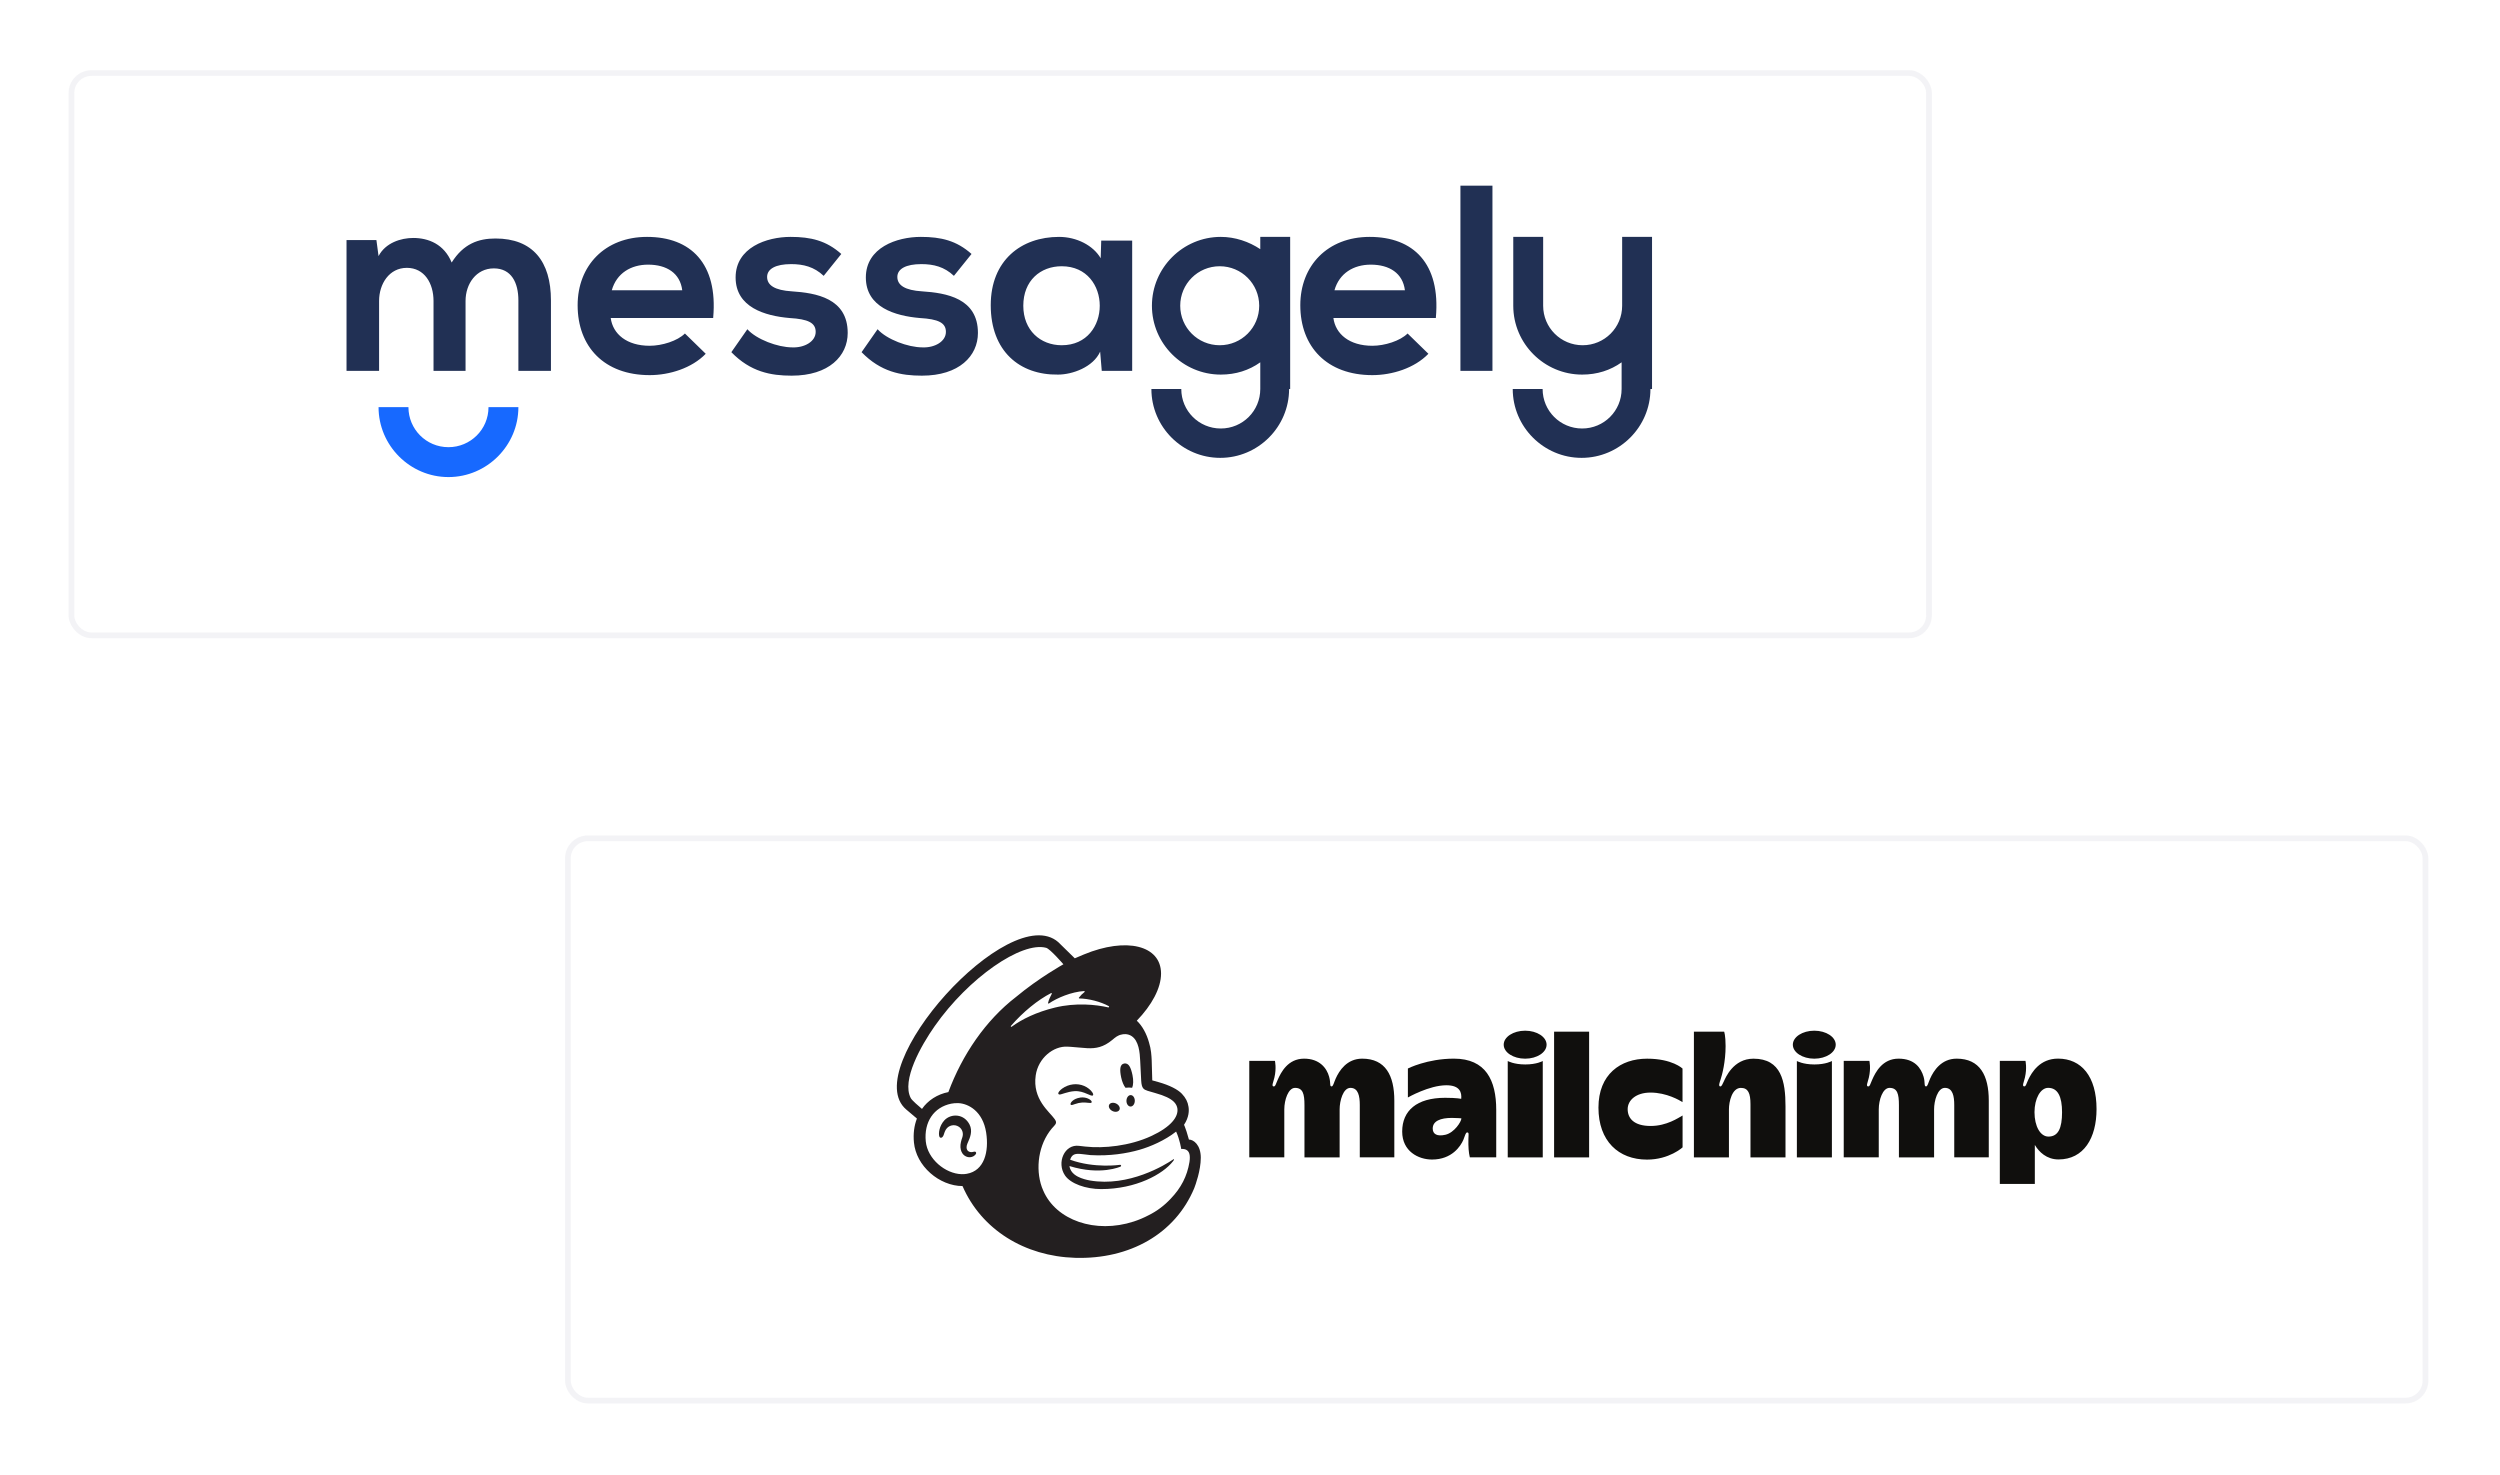
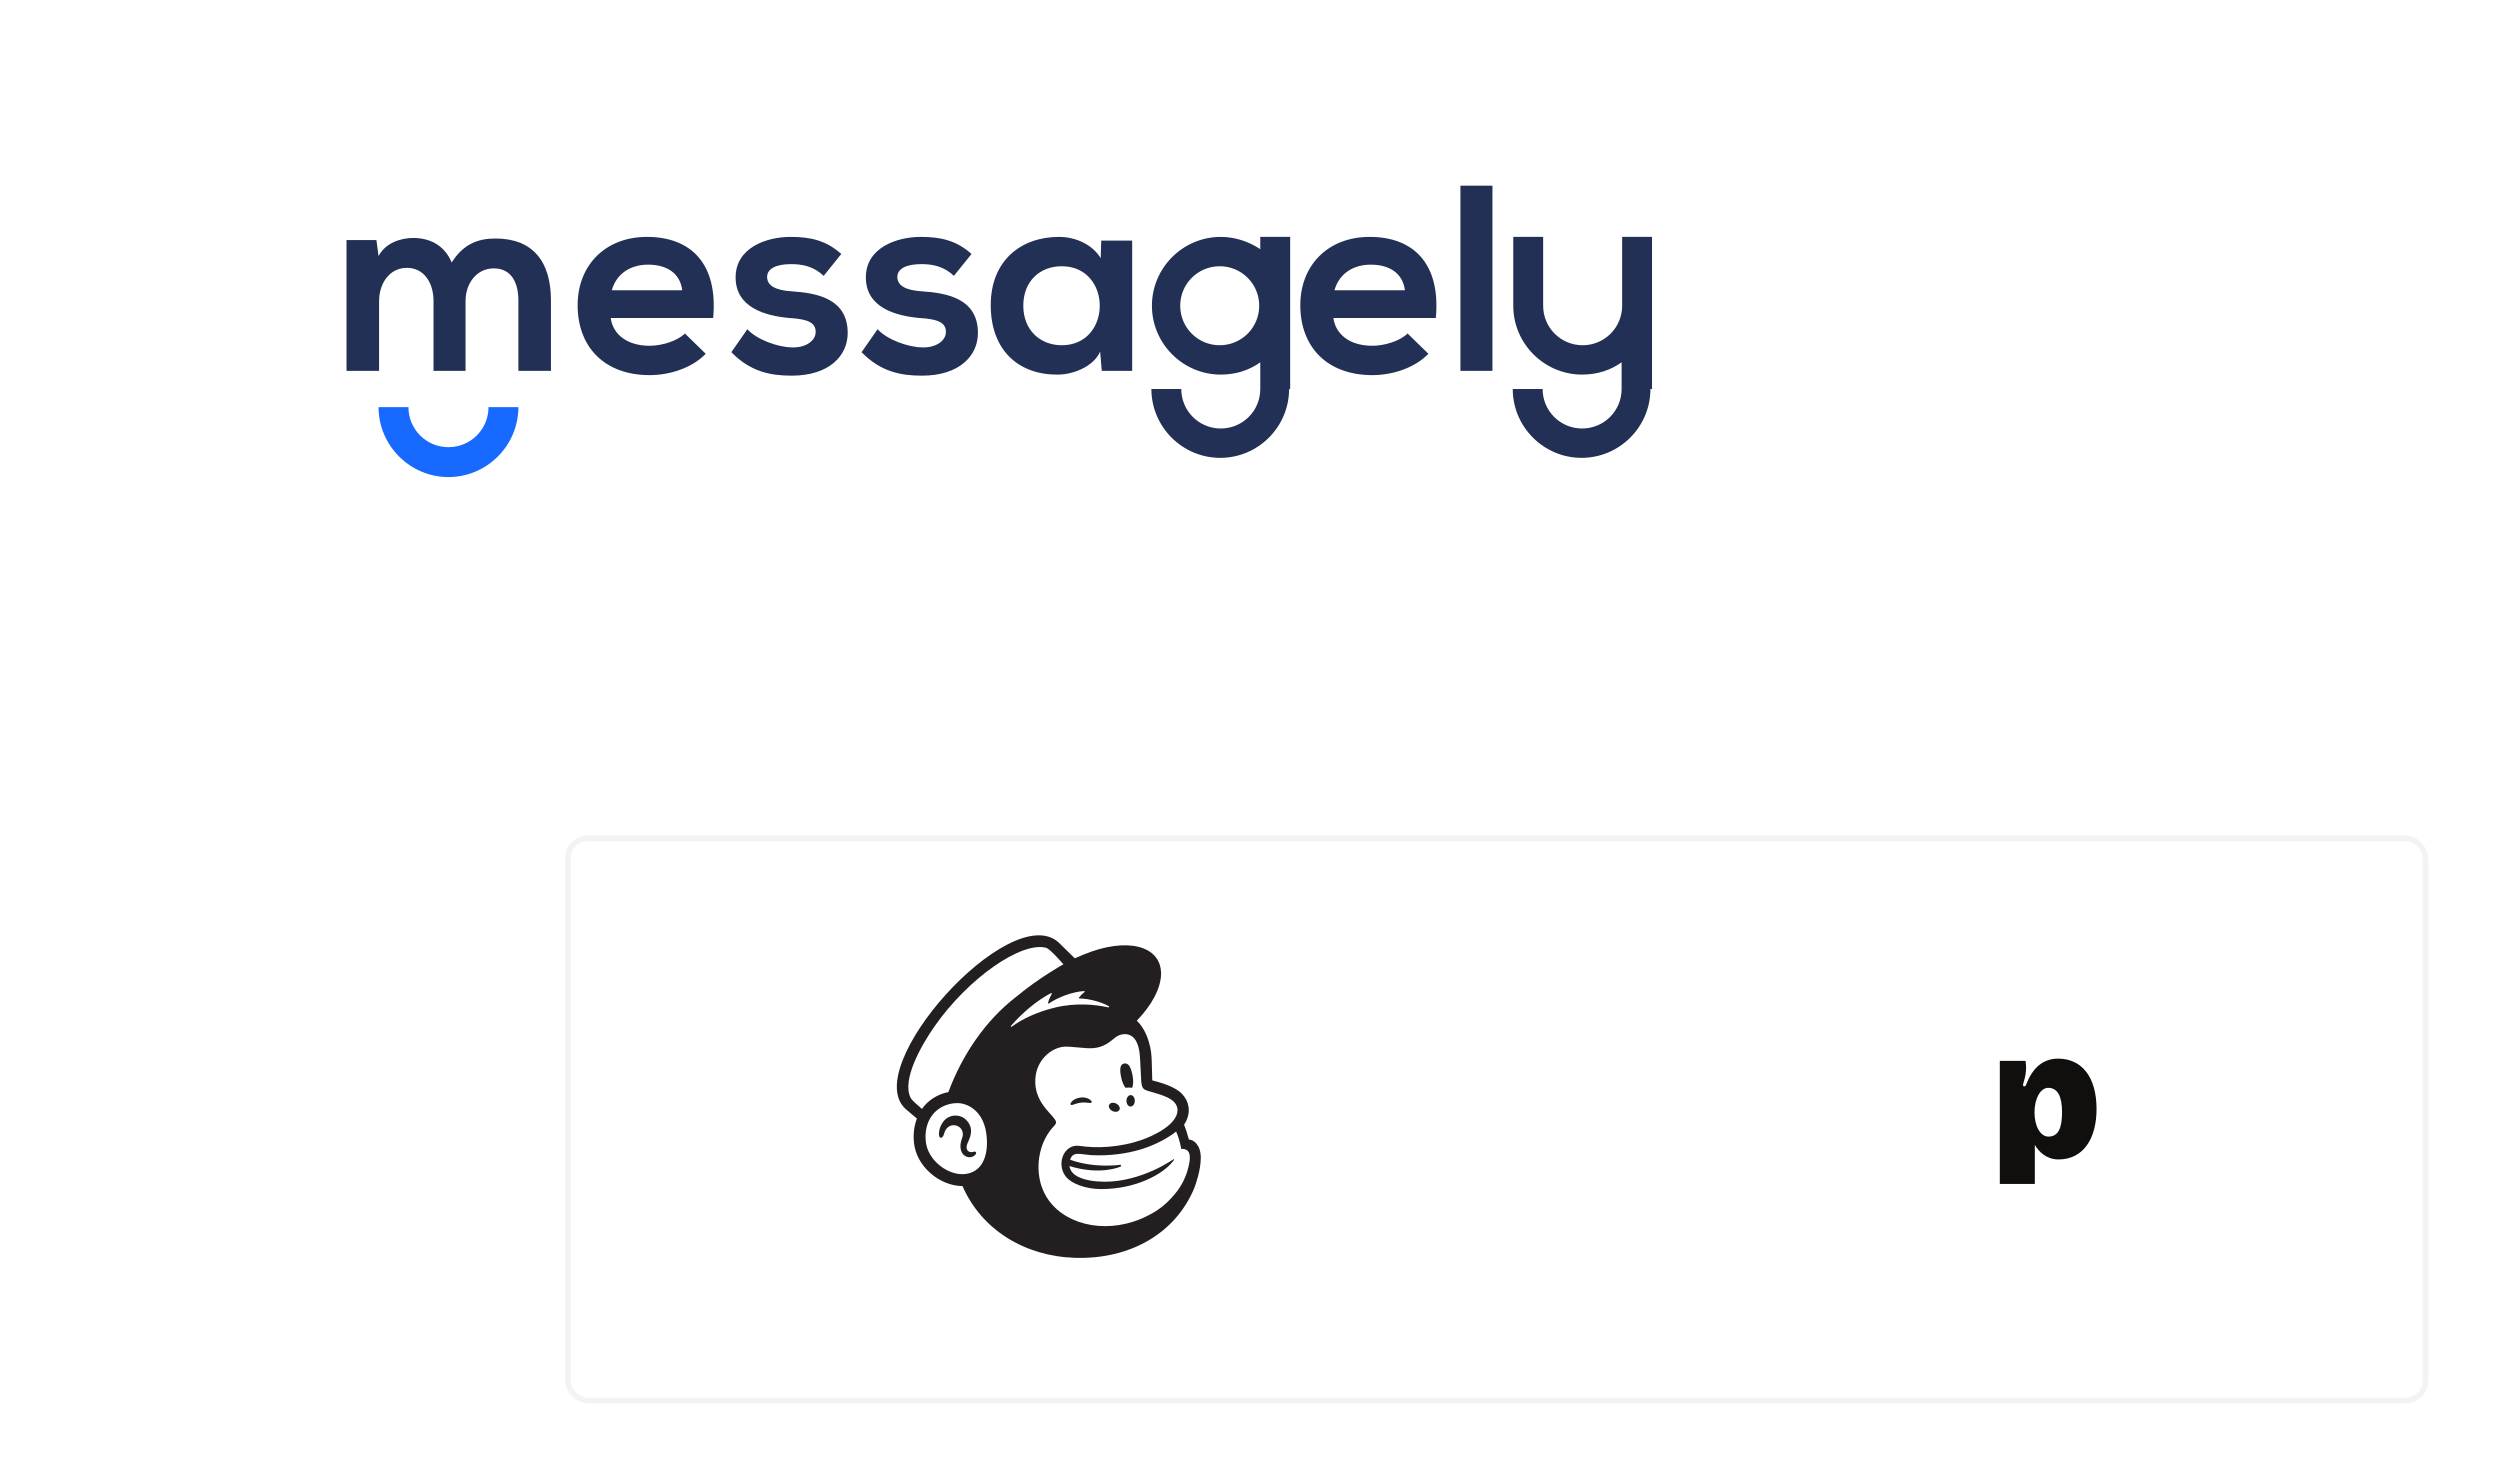
<svg xmlns="http://www.w3.org/2000/svg" width="505" height="298" viewBox="0 0 505 298" fill="none">
  <g filter="url(#filter0_d)">
-     <rect x="13.854" y="9.567" width="376.38" height="114.734" rx="4.611" fill="white" />
-     <rect x="14.431" y="10.144" width="375.227" height="113.582" rx="4.035" stroke="#D3D3DE" stroke-opacity="0.25" stroke-width="1.153" />
-   </g>
+     </g>
  <path fill-rule="evenodd" clip-rule="evenodd" d="M144.066 64.132C145.037 53.243 139.538 47.852 130.697 47.852C122.18 47.852 116.682 53.674 116.682 61.652C116.682 70.062 122.072 75.776 131.236 75.776C135.226 75.776 139.754 74.374 142.557 71.463L138.352 67.366C136.843 68.876 133.716 69.846 131.236 69.846C126.6 69.846 123.797 67.474 123.366 64.24H144.066V64.132ZM260.398 78.579C260.398 86.234 254.144 92.487 246.49 92.487C238.835 92.487 232.582 86.234 232.582 78.579H238.619C238.619 82.999 242.177 86.557 246.597 86.557C251.018 86.557 254.576 82.999 254.576 78.579V73.188C252.312 74.806 249.616 75.668 246.597 75.668C238.943 75.668 232.689 69.415 232.689 61.76C232.689 54.105 238.943 47.852 246.597 47.852C249.508 47.852 252.312 48.822 254.576 50.332V47.852H260.613V61.76V78.579H260.398ZM333.388 78.579C333.388 86.234 327.135 92.487 319.48 92.487C311.825 92.487 305.572 86.234 305.572 78.579H311.609C311.609 82.999 315.167 86.557 319.588 86.557C324.008 86.557 327.566 82.999 327.566 78.579V73.188C325.302 74.806 322.606 75.668 319.588 75.668C311.933 75.668 305.68 69.415 305.68 61.76V47.852H311.717V61.76C311.717 66.18 315.275 69.738 319.695 69.738C324.116 69.738 327.674 66.18 327.674 61.76V47.852H333.711V61.76V78.579H333.388ZM94.041 74.913V60.79C94.041 57.34 96.197 54.213 99.755 54.213C103.313 54.213 104.714 57.124 104.714 60.682V74.913H111.291V60.682C111.291 52.812 107.625 48.176 100.078 48.176C96.628 48.176 93.609 49.254 91.237 53.027C89.728 49.361 86.601 48.068 83.475 48.068C80.995 48.068 77.868 49.038 76.467 51.733L76.036 48.499H69.998V74.913H76.575V60.79C76.575 57.34 78.623 54.105 82.181 54.105C85.739 54.105 87.572 57.232 87.572 60.79V74.913H94.041ZM246.382 53.782C241.961 53.782 238.404 57.34 238.404 61.76C238.404 66.18 241.961 69.738 246.382 69.738C250.802 69.738 254.36 66.18 254.36 61.76C254.36 57.34 250.802 53.782 246.382 53.782ZM295.006 37.502V74.913H301.475V37.502H295.006ZM290.047 64.132C291.017 53.243 285.518 47.852 276.678 47.852C268.16 47.852 262.662 53.674 262.662 61.652C262.662 70.062 268.052 75.776 277.217 75.776C281.206 75.776 285.734 74.374 288.537 71.463L284.332 67.366C282.823 68.876 279.696 69.846 277.217 69.846C272.581 69.846 269.777 67.474 269.346 64.24H290.047V64.132ZM269.562 58.633C270.532 55.184 273.443 53.458 276.893 53.458C280.667 53.458 283.362 55.184 283.793 58.633H269.562ZM222.339 52.165C220.83 49.577 217.488 47.852 213.93 47.852C206.275 47.852 200.13 52.596 200.13 61.652C200.13 70.924 205.952 75.776 213.714 75.668C216.625 75.668 220.83 74.159 222.231 71.032L222.555 74.913H228.7V48.607H222.447L222.339 52.165ZM214.469 53.782C224.711 53.782 224.711 69.738 214.469 69.738C210.156 69.738 206.706 66.72 206.706 61.76C206.706 56.693 210.156 53.782 214.469 53.782ZM196.248 51.302C193.229 48.607 190.103 47.852 186.006 47.852C181.154 47.852 174.901 50.008 174.901 56.046C174.901 62.084 180.831 63.809 185.79 64.24C189.564 64.456 191.073 65.21 191.073 67.043C191.073 68.984 188.809 70.277 186.329 70.17C183.418 70.17 179.106 68.552 177.273 66.504L174.039 71.14C177.92 75.129 182.017 75.884 186.222 75.884C193.769 75.884 197.542 71.895 197.542 67.259C197.542 60.251 191.181 59.173 186.222 58.849C182.879 58.633 181.262 57.663 181.262 55.938C181.262 54.321 182.987 53.351 186.114 53.351C188.593 53.351 190.75 53.89 192.69 55.722L196.248 51.302ZM169.942 51.302C166.923 48.607 163.796 47.852 159.699 47.852C154.848 47.852 148.594 50.008 148.594 56.046C148.594 62.084 154.524 63.809 159.484 64.24C163.257 64.456 164.767 65.21 164.767 67.043C164.767 68.984 162.502 70.277 160.023 70.17C157.112 70.17 152.799 68.552 150.966 66.504L147.732 71.14C151.613 75.129 155.71 75.884 159.915 75.884C167.462 75.884 171.235 71.895 171.235 67.259C171.235 60.251 164.874 59.173 159.915 58.849C156.573 58.633 154.956 57.663 154.956 55.938C154.956 54.321 156.681 53.351 159.807 53.351C162.287 53.351 164.443 53.89 166.384 55.722L169.942 51.302ZM123.582 58.633C124.552 55.184 127.463 53.458 130.913 53.458C134.686 53.458 137.382 55.184 137.813 58.633H123.582Z" fill="#213054" />
  <path fill-rule="evenodd" clip-rule="evenodd" d="M104.714 82.244C104.714 90.007 98.353 96.368 90.59 96.368C82.828 96.368 76.467 90.007 76.467 82.244H82.504C82.504 86.665 86.062 90.33 90.59 90.33C95.011 90.33 98.677 86.772 98.677 82.244H104.714Z" fill="#1769FF" />
  <g filter="url(#filter1_d)">
    <rect x="114.142" y="164.148" width="376.38" height="114.734" rx="4.611" fill="white" />
    <rect x="114.718" y="164.725" width="375.227" height="113.582" rx="4.035" stroke="#D3D3DE" stroke-opacity="0.25" stroke-width="1.153" />
  </g>
-   <path fill-rule="evenodd" clip-rule="evenodd" d="M291.977 229.22C290.285 229.611 289.409 229.09 289.409 227.969C289.409 226.434 290.997 225.819 293.266 225.819C294.263 225.819 295.204 225.905 295.204 225.905C295.204 226.562 293.776 228.805 291.977 229.22ZM293.699 213.846C288.282 213.846 284.393 215.837 284.393 215.837V221.693C284.393 221.693 288.687 219.224 292.17 219.224C294.949 219.224 295.291 220.724 295.165 221.968C295.165 221.968 294.362 221.756 291.917 221.756C286.151 221.756 283.242 224.376 283.242 228.577C283.242 232.562 286.512 234.227 289.268 234.227C293.287 234.227 295.055 231.525 295.598 230.243C295.975 229.354 296.044 228.755 296.382 228.755C296.769 228.755 296.639 229.185 296.619 230.07C296.587 231.62 296.661 232.791 296.907 233.779H302.238V224.19C302.238 218.203 300.119 213.846 293.699 213.846Z" fill="#100F0D" />
-   <path fill-rule="evenodd" clip-rule="evenodd" d="M328.789 224.046C328.789 222.295 330.417 220.7 333.406 220.7C336.662 220.7 339.282 222.268 339.869 222.624V215.846C339.869 215.846 337.8 213.853 332.714 213.853C327.352 213.853 322.887 216.991 322.887 223.744C322.887 230.496 326.939 234.24 332.699 234.24C337.199 234.24 339.881 231.768 339.881 231.768V225.331C339.032 225.805 336.668 227.446 333.438 227.446C330.019 227.446 328.789 225.873 328.789 224.047L328.789 224.046ZM257.538 214.297C257.538 214.302 257.878 215.758 257.43 217.663C257.202 218.632 256.783 219.456 257.289 219.456C257.638 219.456 257.639 219.166 258.093 218.128C258.757 216.61 260.156 213.848 263.427 213.848C266.536 213.848 268 215.737 268.485 217.506C268.855 218.85 268.532 219.456 268.982 219.456C269.302 219.456 269.413 218.759 269.807 217.877C270.514 216.297 272.053 213.848 275.165 213.848C279.86 213.848 281.653 217.239 281.653 222.325V233.786H274.677V223.22C274.677 221.459 274.393 219.75 272.787 219.75C271.299 219.75 270.605 222.387 270.605 224.089V233.79H263.502V223.221C263.502 220.967 263.184 219.751 261.6 219.751C260.229 219.751 259.429 222.177 259.429 224.09V233.786H252.354V214.297H257.538ZM304.563 214.324C304.566 214.325 305.77 215.02 308.107 215.02C310.448 215.02 311.637 214.324 311.637 214.324V233.791H304.563V214.324ZM362.969 214.324C362.972 214.325 364.176 215.02 366.514 215.02C368.855 215.02 370.044 214.324 370.044 214.324V233.791H362.969V214.324ZM321.002 208.397V233.791H313.927V208.397H321.002ZM348.277 208.397C348.278 208.399 348.57 209.129 348.57 211.3C348.57 214.505 347.873 217.114 347.544 218.108C347.369 218.634 347.058 219.446 347.505 219.461C347.762 219.469 347.917 219.081 348.233 218.407C348.547 217.733 350.105 213.853 354.2 213.853C359.841 213.853 360.671 218.472 360.671 223.474V233.79H353.596V223.051C353.596 220.848 353.134 219.754 351.658 219.754C349.875 219.754 349.245 222.514 349.245 224.094V233.79H342.17V208.396H348.278L348.277 208.397ZM377.618 214.297C377.619 214.302 377.958 215.758 377.511 217.663C377.283 218.632 376.864 219.456 377.37 219.456C377.719 219.456 377.72 219.166 378.174 218.128C378.837 216.61 380.237 213.848 383.507 213.848C386.758 213.848 388.048 215.746 388.566 217.506C388.914 218.686 388.612 219.456 389.063 219.456C389.383 219.456 389.494 218.759 389.887 217.877C390.593 216.297 392.133 213.848 395.245 213.848C399.941 213.848 401.733 217.239 401.733 222.325V233.786H394.758V223.22C394.758 221.459 394.473 219.75 392.868 219.75C391.38 219.75 390.685 222.387 390.685 224.089V233.79H383.582V223.221C383.582 220.967 383.266 219.751 381.681 219.751C380.309 219.751 379.509 222.177 379.509 224.09V233.786H372.434V214.297H377.618ZM308.079 208.2C305.688 208.2 303.748 209.466 303.748 211.027C303.748 212.588 305.687 213.853 308.079 213.853C310.471 213.853 312.41 212.588 312.41 211.027C312.41 209.466 310.472 208.2 308.079 208.2ZM366.486 208.2C364.094 208.2 362.154 209.466 362.154 211.027C362.154 212.588 364.093 213.853 366.486 213.853C368.877 213.853 370.817 212.588 370.817 211.027C370.817 209.466 368.878 208.2 366.486 208.2Z" fill="#100F0D" />
  <path fill-rule="evenodd" clip-rule="evenodd" d="M413.784 229.59C412.162 229.59 410.969 227.534 410.969 224.667C410.969 221.883 412.194 219.745 413.728 219.745C415.695 219.745 416.535 221.55 416.535 224.667C416.535 227.91 415.761 229.59 413.784 229.59ZM415.725 213.841C412.089 213.841 410.422 216.567 409.698 218.12C409.219 219.146 409.245 219.448 408.894 219.448C408.39 219.448 408.809 218.624 409.036 217.655C409.485 215.747 409.144 214.29 409.144 214.29H403.963V239.155H411.035V231.272C411.871 232.691 413.422 234.208 415.812 234.208C420.927 234.208 423.501 229.881 423.501 224.034C423.501 217.408 420.42 213.841 415.726 213.841" fill="#100F0D" />
  <path fill-rule="evenodd" clip-rule="evenodd" d="M227.346 219.728C227.822 219.671 228.277 219.668 228.697 219.728C228.939 219.172 228.98 218.214 228.763 217.17C228.439 215.62 228 214.681 227.094 214.827C226.187 214.974 226.154 216.097 226.478 217.648C226.661 218.52 226.985 219.266 227.346 219.728Z" fill="#231F20" />
-   <path fill-rule="evenodd" clip-rule="evenodd" d="M219.566 220.954C220.214 221.238 220.613 221.427 220.768 221.262C220.869 221.16 220.839 220.963 220.684 220.711C220.364 220.189 219.706 219.659 219.007 219.361C217.579 218.746 215.876 218.951 214.561 219.895C214.128 220.213 213.716 220.653 213.775 220.92C213.794 221.006 213.859 221.071 214.011 221.093C214.369 221.134 215.619 220.502 217.059 220.414C218.074 220.352 218.916 220.669 219.565 220.954" fill="#231F20" />
  <path fill-rule="evenodd" clip-rule="evenodd" d="M218.263 221.698C217.418 221.831 216.952 222.11 216.653 222.368C216.399 222.591 216.241 222.838 216.242 223.011C216.243 223.094 216.278 223.142 216.307 223.166C216.345 223.2 216.391 223.218 216.446 223.218C216.636 223.218 217.064 223.047 217.064 223.047C218.239 222.626 219.014 222.678 219.783 222.764C220.207 222.812 220.408 222.838 220.501 222.693C220.528 222.651 220.562 222.56 220.477 222.423C220.279 222.102 219.426 221.56 218.264 221.698" fill="#231F20" />
  <path fill-rule="evenodd" clip-rule="evenodd" d="M224.717 224.429C225.291 224.711 225.922 224.6 226.128 224.183C226.333 223.765 226.035 223.197 225.462 222.916C224.888 222.634 224.257 222.745 224.051 223.162C223.846 223.581 224.144 224.148 224.717 224.429Z" fill="#231F20" />
  <path fill-rule="evenodd" clip-rule="evenodd" d="M228.406 221.209C227.941 221.201 227.554 221.712 227.543 222.352C227.532 222.991 227.902 223.514 228.367 223.522C228.833 223.53 229.219 223.019 229.23 222.38C229.241 221.741 228.872 221.217 228.406 221.209Z" fill="#231F20" />
  <path fill-rule="evenodd" clip-rule="evenodd" d="M197.117 232.726C197.001 232.581 196.811 232.625 196.626 232.668C196.497 232.699 196.352 232.732 196.192 232.73C195.849 232.723 195.559 232.577 195.396 232.327C195.184 232.001 195.196 231.515 195.43 230.959L195.54 230.71C195.913 229.872 196.538 228.469 195.836 227.133C195.308 226.126 194.446 225.5 193.41 225.368C192.415 225.242 191.392 225.611 190.739 226.331C189.708 227.468 189.547 229.015 189.746 229.562C189.819 229.761 189.933 229.817 190.016 229.829C190.191 229.852 190.45 229.725 190.613 229.288L190.659 229.146C190.731 228.915 190.866 228.485 191.087 228.14C191.353 227.725 191.767 227.439 192.254 227.334C192.749 227.227 193.256 227.322 193.68 227.6C194.402 228.072 194.68 228.957 194.372 229.801C194.212 230.237 193.953 231.072 194.01 231.758C194.126 233.146 194.98 233.703 195.747 233.762C196.492 233.791 197.014 233.371 197.145 233.066C197.223 232.885 197.158 232.775 197.115 232.728" fill="#231F20" />
  <path fill-rule="evenodd" clip-rule="evenodd" d="M204.208 207.234C206.64 204.423 209.634 201.98 212.317 200.608C212.409 200.56 212.508 200.66 212.458 200.752C212.245 201.137 211.835 201.964 211.705 202.59C211.685 202.688 211.791 202.761 211.874 202.705C213.543 201.568 216.445 200.348 218.992 200.192C219.101 200.185 219.154 200.325 219.067 200.392C218.68 200.689 218.256 201.101 217.947 201.516C217.894 201.587 217.944 201.688 218.032 201.689C219.82 201.702 222.34 202.328 223.983 203.249C224.094 203.312 224.015 203.527 223.89 203.499C221.405 202.929 217.336 202.496 213.11 203.527C209.337 204.448 206.457 205.869 204.356 207.397C204.25 207.474 204.122 207.334 204.208 207.234L204.208 207.234ZM216.322 234.466L216.323 234.467L216.324 234.47L216.322 234.466ZM226.353 235.65C226.425 235.619 226.474 235.537 226.466 235.455C226.456 235.355 226.366 235.282 226.266 235.292C226.266 235.292 221.075 236.06 216.171 234.265C216.706 232.529 218.126 233.156 220.272 233.329C224.142 233.56 227.61 232.995 230.173 232.259C232.393 231.622 235.31 230.365 237.576 228.577C238.34 230.255 238.61 232.103 238.61 232.103C238.61 232.103 239.201 231.997 239.696 232.301C240.163 232.588 240.505 233.186 240.271 234.731C239.795 237.617 238.568 239.96 236.506 242.115C235.251 243.466 233.728 244.64 231.984 245.495C231.058 245.981 230.073 246.402 229.031 246.742C221.258 249.281 213.301 246.49 210.736 240.496C210.531 240.046 210.358 239.574 210.222 239.081C209.13 235.131 210.057 230.392 212.958 227.409V227.408C213.136 227.218 213.319 226.995 213.319 226.713C213.319 226.478 213.169 226.229 213.039 226.053C212.024 224.581 208.509 222.073 209.215 217.219C209.722 213.732 212.771 211.276 215.615 211.422L216.335 211.463C217.567 211.536 218.642 211.694 219.656 211.736C221.354 211.81 222.88 211.563 224.689 210.057C225.299 209.548 225.788 209.108 226.616 208.968C226.702 208.953 226.919 208.875 227.351 208.895C227.793 208.919 228.213 209.04 228.59 209.291C230.039 210.256 230.245 212.592 230.32 214.301C230.363 215.276 230.481 217.637 230.522 218.314C230.614 219.864 231.021 220.082 231.845 220.353C232.309 220.506 232.739 220.62 233.373 220.798C235.291 221.336 236.429 221.883 237.146 222.585C237.574 223.024 237.773 223.49 237.835 223.935C238.061 225.586 236.553 227.624 232.562 229.477C228.199 231.502 222.906 232.015 219.249 231.607L217.967 231.462C215.042 231.069 213.373 234.849 215.129 237.439C216.261 239.109 219.343 240.195 222.426 240.196C229.496 240.196 234.931 237.177 236.952 234.57L237.114 234.34C237.214 234.19 237.131 234.107 237.007 234.192C235.356 235.322 228.02 239.809 220.173 238.459C220.173 238.459 219.22 238.302 218.349 237.963C217.658 237.694 216.21 237.028 216.034 235.543C222.366 237.502 226.353 235.65 226.353 235.65L226.353 235.65ZM191.571 220.601C189.369 221.029 187.428 222.277 186.241 224.001C185.532 223.41 184.21 222.264 183.976 221.818C182.082 218.219 186.044 211.224 188.813 207.273C195.655 197.509 206.37 190.119 211.331 191.46C212.137 191.688 214.808 194.785 214.808 194.785C214.808 194.785 209.849 197.536 205.251 201.371C199.055 206.142 194.375 213.076 191.571 220.601H191.571ZM195.272 237.112C194.939 237.169 194.598 237.192 194.255 237.183C190.941 237.094 187.363 234.111 187.007 230.573C186.614 226.663 188.612 223.654 192.15 222.94C192.573 222.855 193.084 222.805 193.635 222.834C195.617 222.943 198.538 224.465 199.205 228.783C199.796 232.607 198.857 236.5 195.272 237.111V237.112ZM240.158 230.187C240.13 230.087 239.945 229.411 239.691 228.597C239.437 227.782 239.174 227.209 239.174 227.209C240.193 225.683 240.211 224.319 240.075 223.546C239.93 222.588 239.531 221.772 238.728 220.928C237.924 220.084 236.28 219.22 233.969 218.571L232.757 218.235C232.752 218.185 232.694 215.377 232.642 214.171C232.603 213.3 232.529 211.939 232.106 210.6C231.603 208.786 230.727 207.199 229.633 206.184C232.652 203.055 234.537 199.607 234.532 196.65C234.523 190.963 227.539 189.242 218.931 192.806L217.107 193.58C217.099 193.572 213.81 190.345 213.76 190.302C203.946 181.742 173.262 215.848 183.072 224.132L185.216 225.948C184.66 227.389 184.441 229.04 184.62 230.814C184.849 233.094 186.025 235.28 187.931 236.968C189.74 238.571 192.119 239.586 194.428 239.584C198.245 248.381 206.968 253.778 217.196 254.082C228.167 254.408 237.377 249.26 241.236 240.013C241.488 239.364 242.559 236.44 242.559 233.858C242.559 231.264 241.092 230.189 240.158 230.189" fill="#231F20" />
  <defs>
    <filter id="filter0_d" x="0.021" y="0.345" width="404.047" height="142.402" filterUnits="userSpaceOnUse" color-interpolation-filters="sRGB">
      <feFlood flood-opacity="0" result="BackgroundImageFix" />
      <feColorMatrix in="SourceAlpha" type="matrix" values="0 0 0 0 0 0 0 0 0 0 0 0 0 0 0 0 0 0 127 0" />
      <feOffset dy="4.611" />
      <feGaussianBlur stdDeviation="6.917" />
      <feColorMatrix type="matrix" values="0 0 0 0 0.046 0 0 0 0 0.246 0 0 0 0 0.76 0 0 0 0.11 0" />
      <feBlend mode="normal" in2="BackgroundImageFix" result="effect1_dropShadow" />
      <feBlend mode="normal" in="SourceGraphic" in2="effect1_dropShadow" result="shape" />
    </filter>
    <filter id="filter1_d" x="100.308" y="154.926" width="404.047" height="142.402" filterUnits="userSpaceOnUse" color-interpolation-filters="sRGB">
      <feFlood flood-opacity="0" result="BackgroundImageFix" />
      <feColorMatrix in="SourceAlpha" type="matrix" values="0 0 0 0 0 0 0 0 0 0 0 0 0 0 0 0 0 0 127 0" />
      <feOffset dy="4.611" />
      <feGaussianBlur stdDeviation="6.917" />
      <feColorMatrix type="matrix" values="0 0 0 0 0.046 0 0 0 0 0.246 0 0 0 0 0.76 0 0 0 0.11 0" />
      <feBlend mode="normal" in2="BackgroundImageFix" result="effect1_dropShadow" />
      <feBlend mode="normal" in="SourceGraphic" in2="effect1_dropShadow" result="shape" />
    </filter>
  </defs>
</svg>